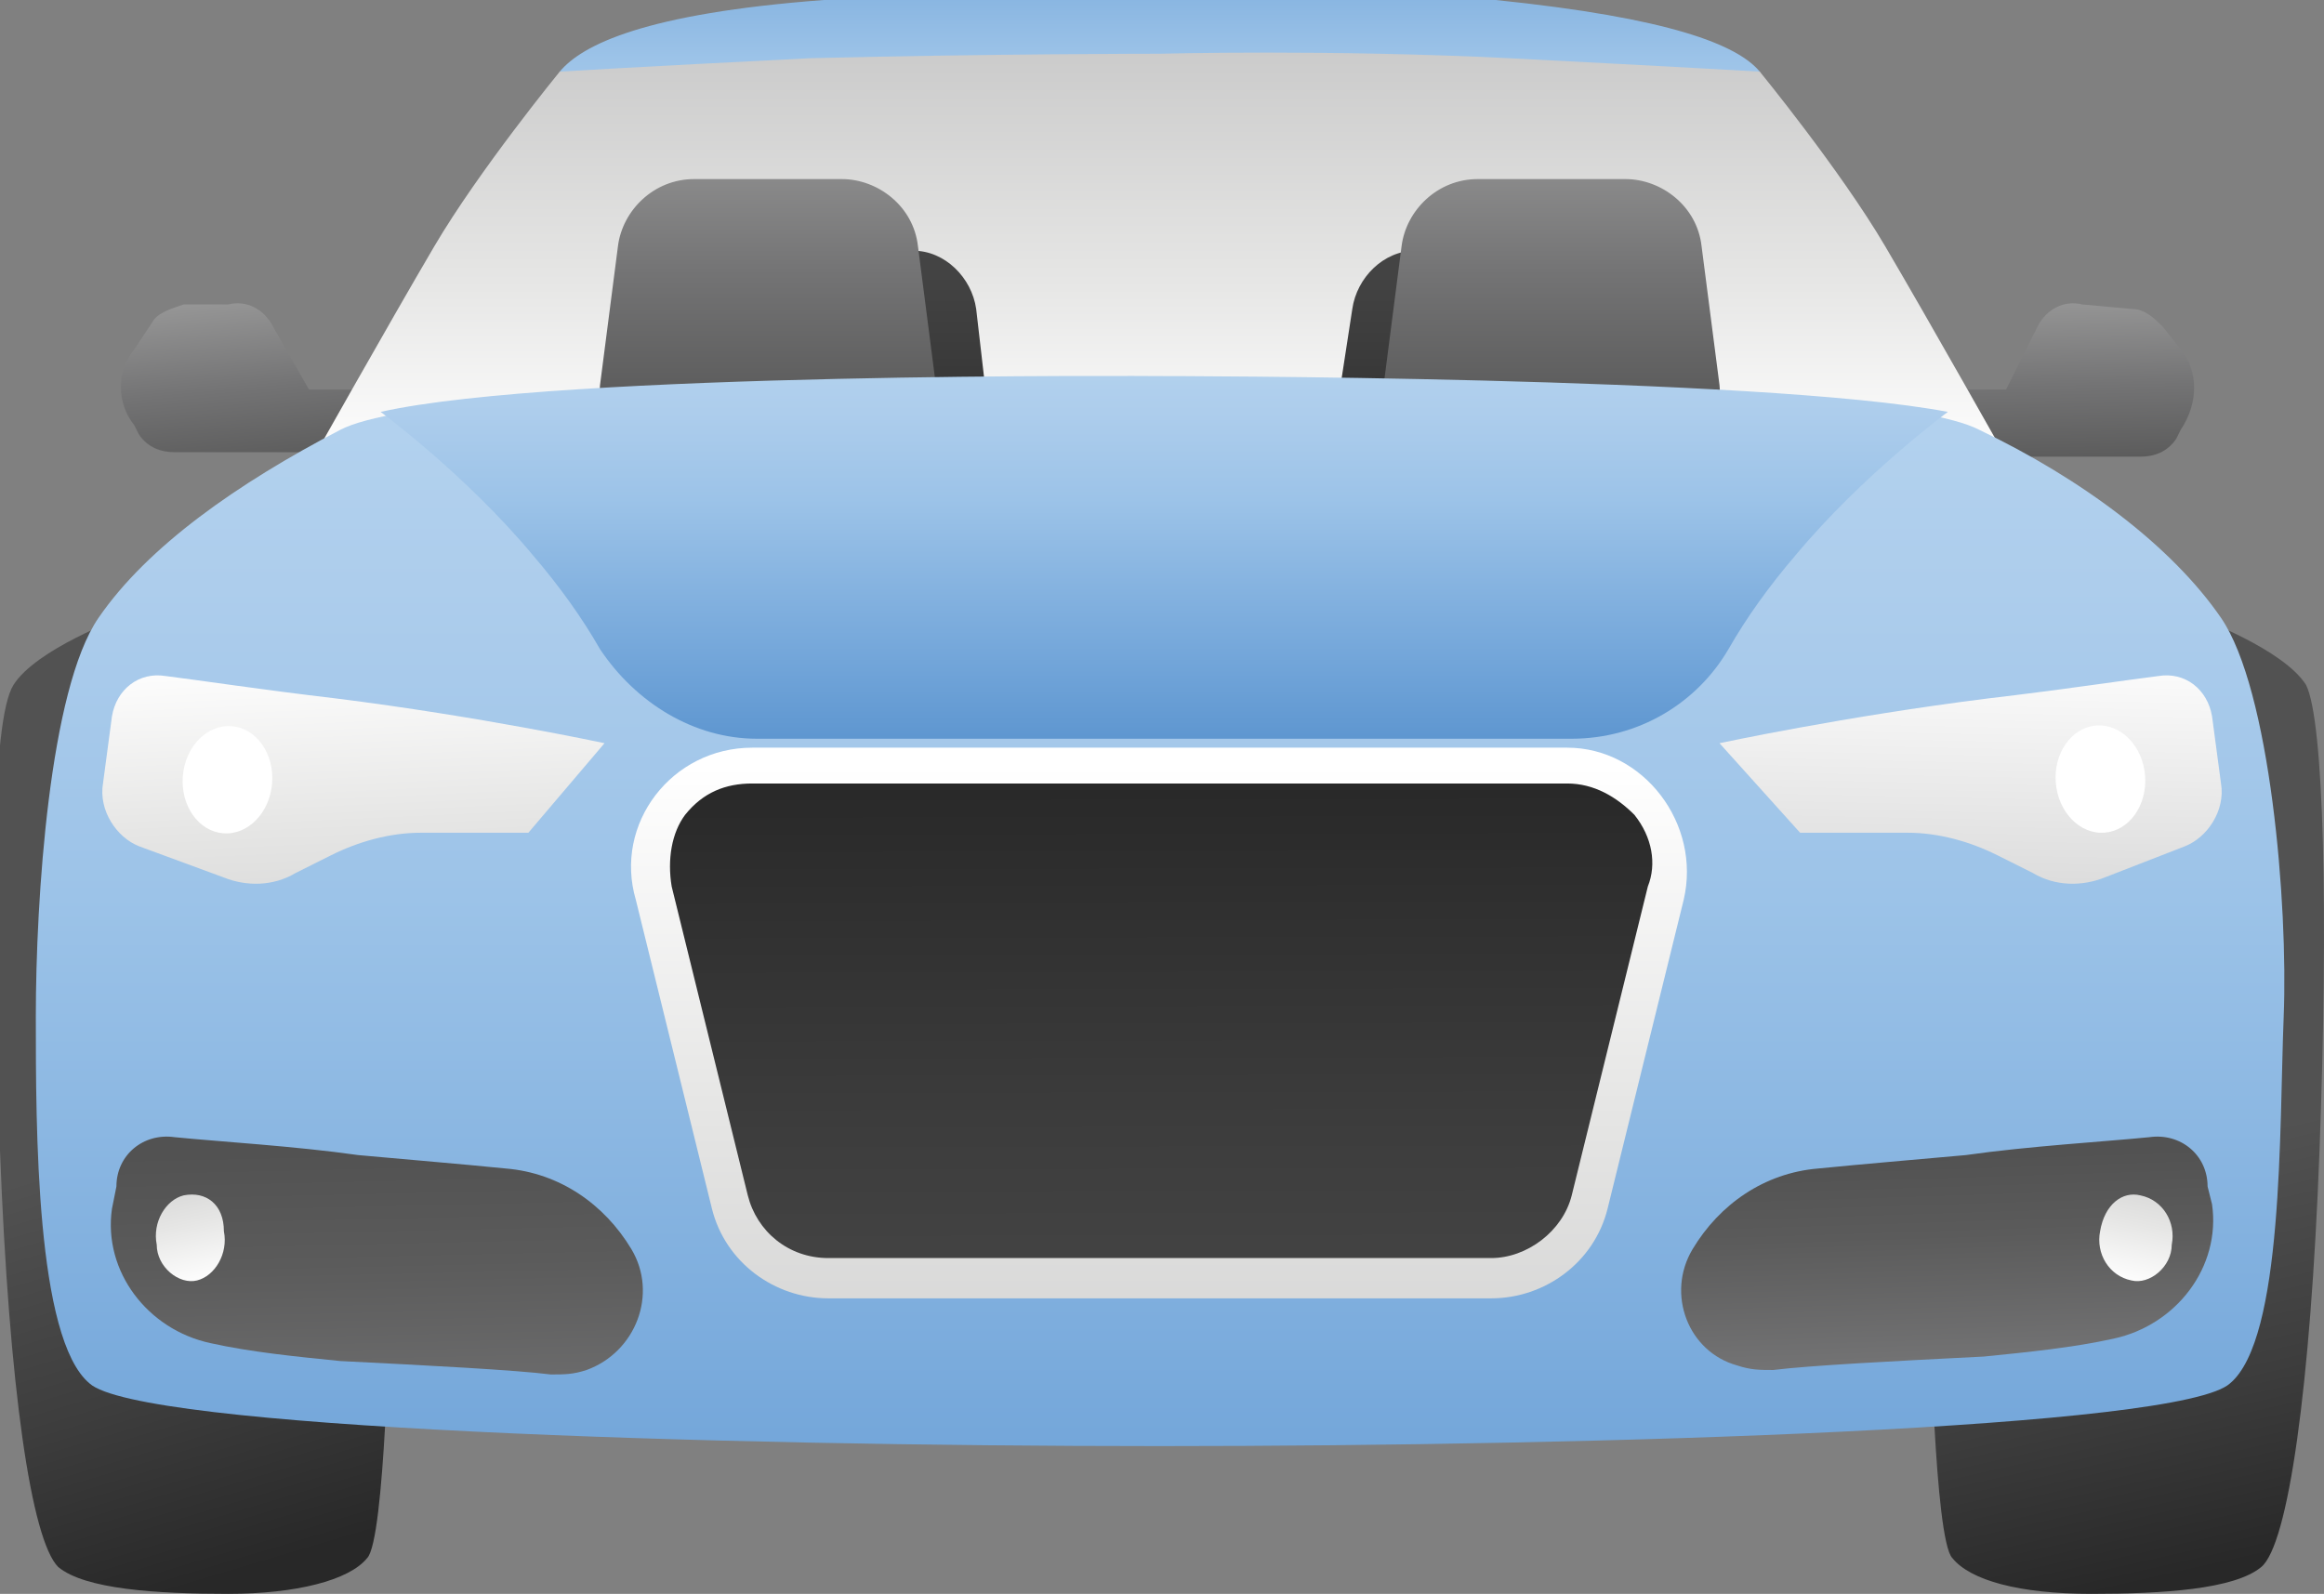
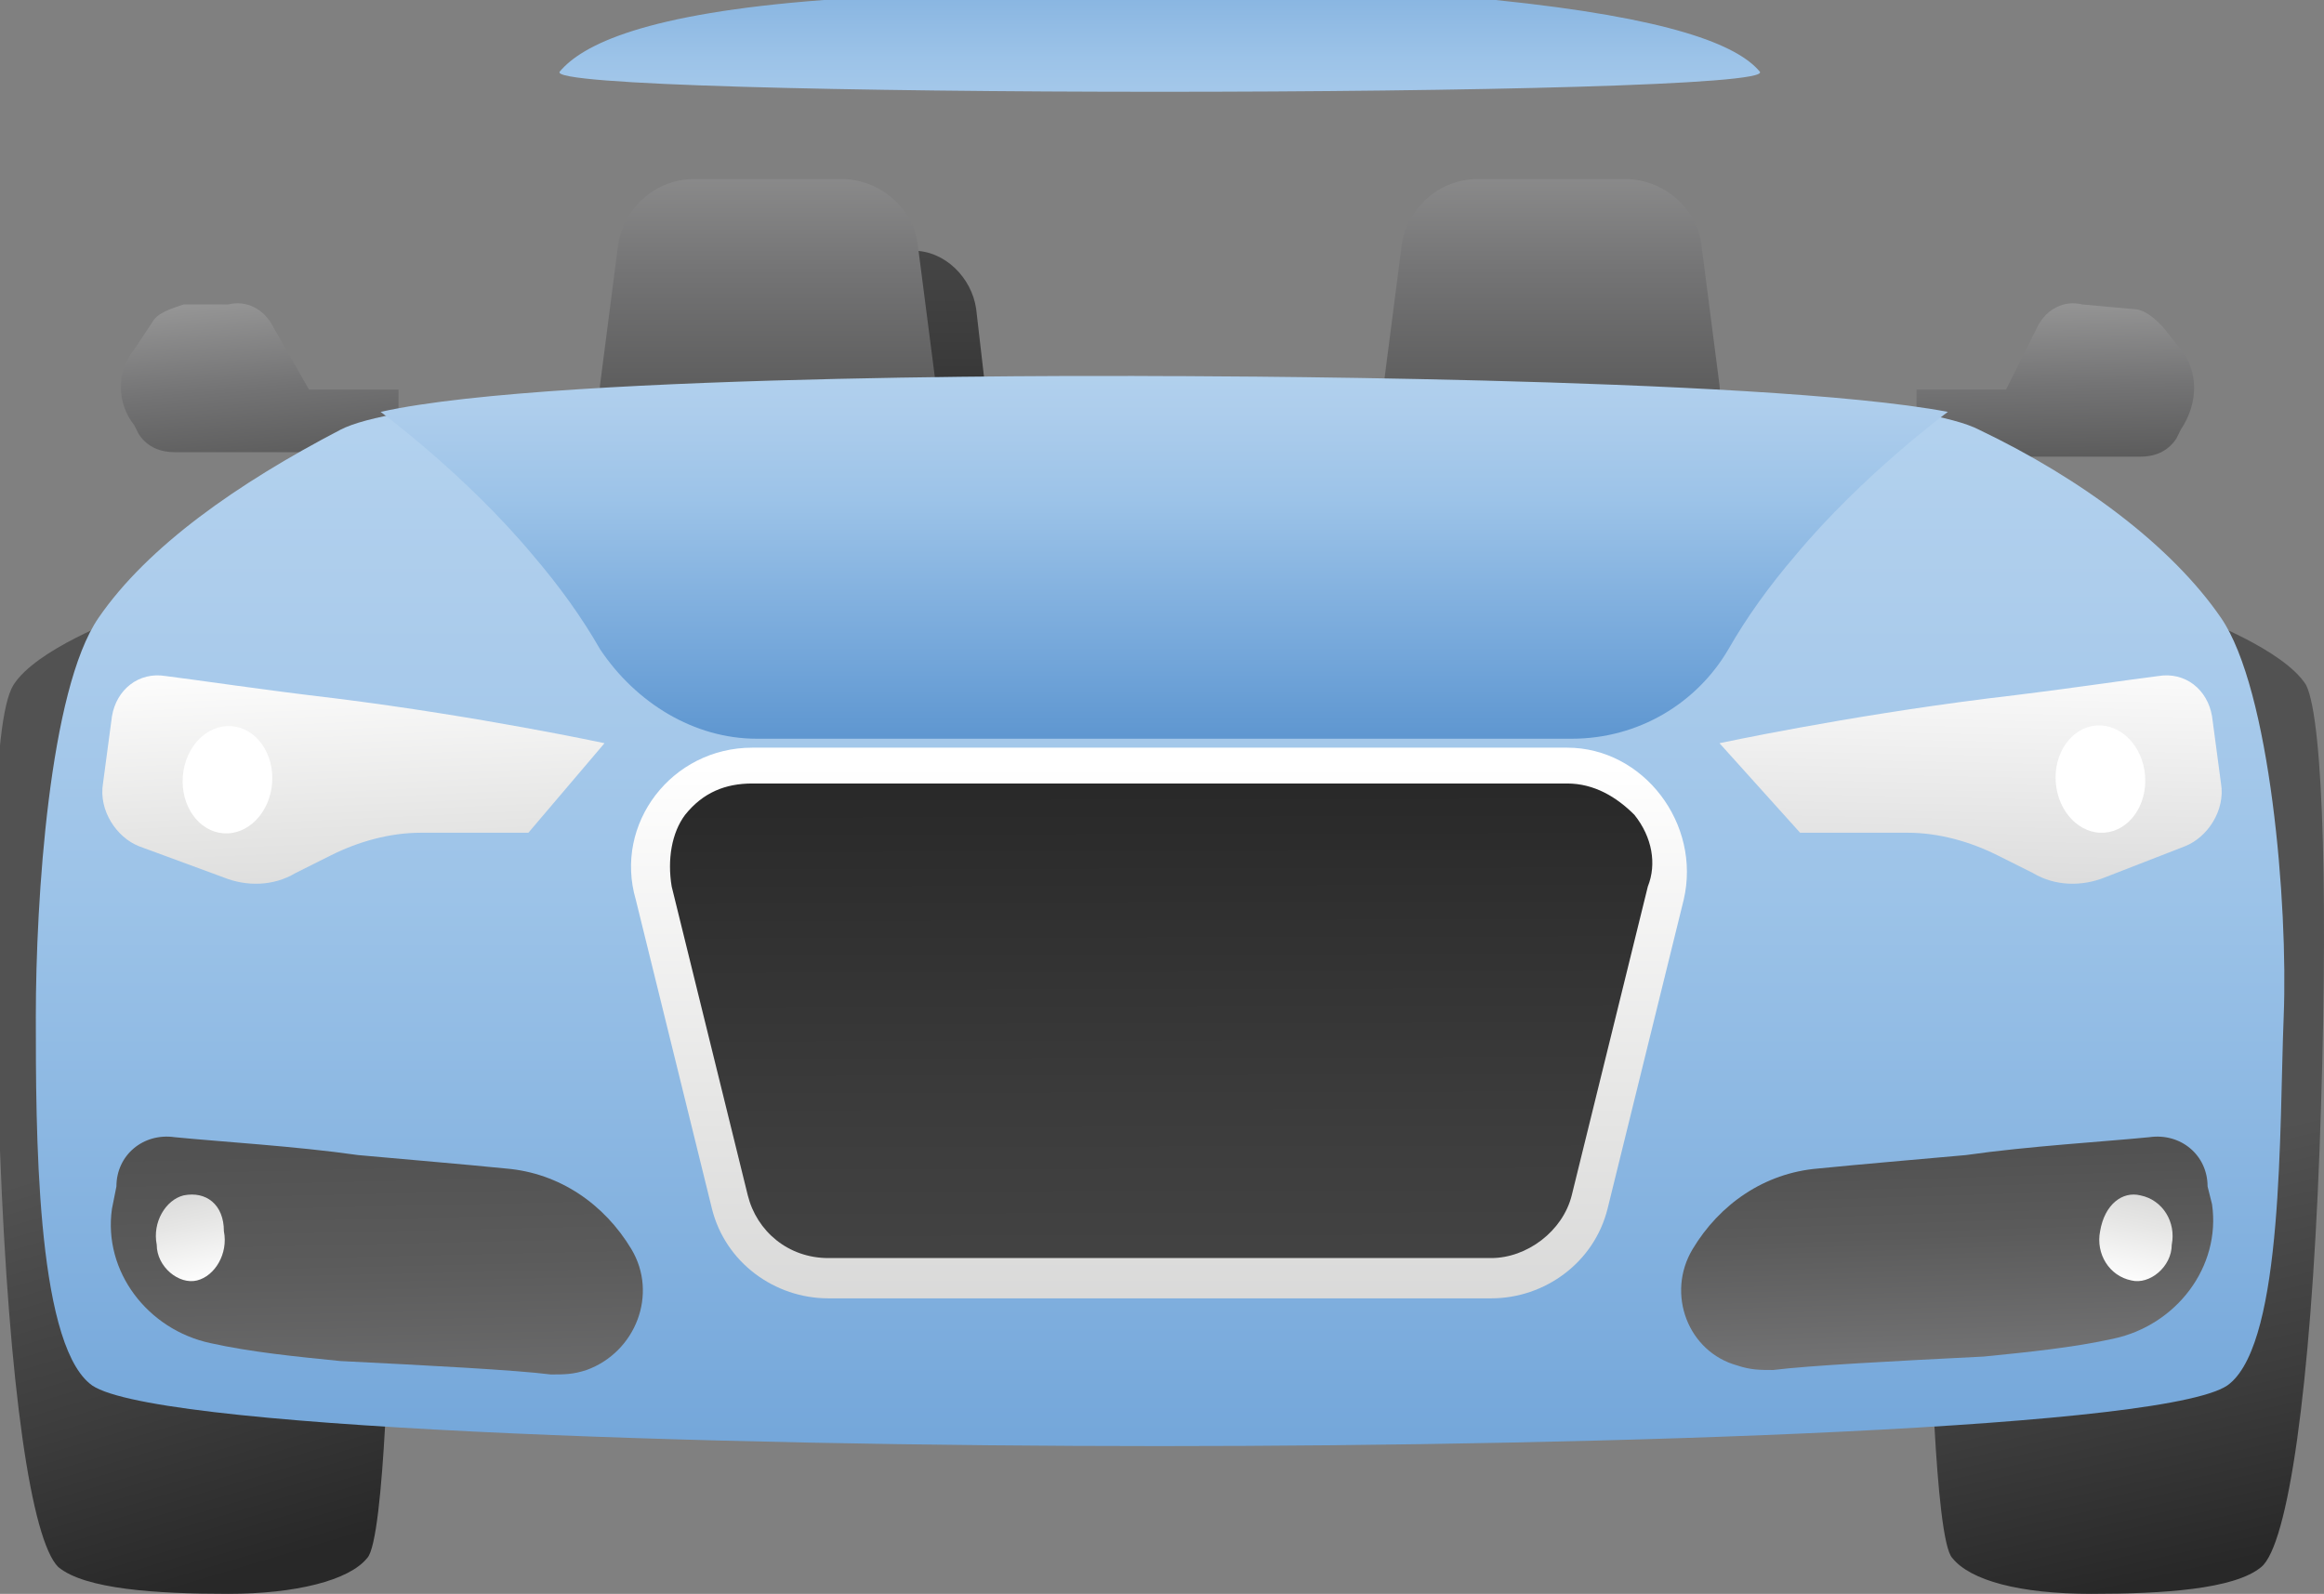
<svg xmlns="http://www.w3.org/2000/svg" version="1.1" id="Layer_1" x="0px" y="0px" viewBox="0 0 51.9 35.6" enable-background="new 0 0 51.9 35.6" xml:space="preserve">
  <rect x="0" y="0" width="51.9" height="35.6" fill="#808080" stroke="none" />
  <g>
    <linearGradient id="SVGID_1_" gradientUnits="userSpaceOnUse" x1="-173.183" y1="1081.713" x2="-173.058" y2="1075.731" gradientTransform="matrix(1 0 0 -1 219 1087.046)">
      <stop offset="0" style="stop-color:#B4B4B4" />
      <stop offset="0.206" style="stop-color:#989898" />
      <stop offset="0.552" style="stop-color:#737374" />
      <stop offset="0.829" style="stop-color:#5B5B5B" />
      <stop offset="1" style="stop-color:#525252" />
    </linearGradient>
    <path fill="url(#SVGID_1_)" d="M42.8,8.7h2l0.7-1.4c0.2-0.4,0.6-0.6,1-0.5l1.1,0.1c0.3,0,0.5,0.2,0.7,0.4l0.4,0.5   c0.4,0.5,0.4,1.2,0,1.8l-0.1,0.2c-0.2,0.3-0.5,0.4-0.8,0.4h-5L42.8,8.7L42.8,8.7z" />
    <linearGradient id="SVGID_00000160881709354173996590000003323430465828375699_" gradientUnits="userSpaceOnUse" x1="-213.526" y1="1081.783" x2="-212.976" y2="1075.627" gradientTransform="matrix(1 0 0 -1 219 1087.046)">
      <stop offset="0" style="stop-color:#B4B4B4" />
      <stop offset="0.206" style="stop-color:#989898" />
      <stop offset="0.552" style="stop-color:#737374" />
      <stop offset="0.829" style="stop-color:#5B5B5B" />
      <stop offset="1" style="stop-color:#525252" />
    </linearGradient>
    <path fill="url(#SVGID_00000160881709354173996590000003323430465828375699_)" d="M8.9,8.7h-2L6.1,7.3c-0.2-0.4-0.6-0.6-1-0.5   L4.1,6.8C3.8,6.9,3.5,7,3.4,7.2L3,7.8C2.6,8.3,2.6,9,3,9.5l0.1,0.2c0.2,0.3,0.5,0.4,0.8,0.4h5L8.9,8.7L8.9,8.7z" />
    <linearGradient id="SVGID_00000163770542318387578760000001817961145886768824_" gradientUnits="userSpaceOnUse" x1="-193.117" y1="1090.942" x2="-193.117" y2="1079.268" gradientTransform="matrix(1 0 0 -1 219 1087.046)">
      <stop offset="6.810900e-03" style="stop-color:#5690CC" />
      <stop offset="0.165" style="stop-color:#6FA3D8" />
      <stop offset="0.445" style="stop-color:#9CC3E8" />
      <stop offset="0.585" style="stop-color:#ADCDEC" />
      <stop offset="0.816" style="stop-color:#BDDAF2" />
      <stop offset="1" style="stop-color:#C3DFF4" />
    </linearGradient>
    <path fill="url(#SVGID_00000163770542318387578760000001817961145886768824_)" d="M39.3,1.6c-0.5-0.6-2-1.2-5.9-1.6   c-4-0.3-7.5-0.3-7.5-0.3S22.3-0.3,18.4,0c-4,0.3-5.4,1-5.9,1.6C12,2.2,39.8,2.2,39.3,1.6z" />
    <linearGradient id="SVGID_00000129890900943478743780000017264818483102183811_" gradientUnits="userSpaceOnUse" x1="-193.123" y1="1076.663" x2="-193.123" y2="1086.466" gradientTransform="matrix(1 0 0 -1 219 1087.046)">
      <stop offset="0" style="stop-color:#FFFFFF" />
      <stop offset="0.42" style="stop-color:#E6E6E5" />
      <stop offset="1" style="stop-color:#C8C8C8" />
    </linearGradient>
-     <path fill="url(#SVGID_00000129890900943478743780000017264818483102183811_)" d="M42.1,5.5c-1-1.7-2.8-3.9-2.8-3.9   s-1.7-0.1-5.6-0.3c-4-0.2-7.8-0.1-7.8-0.1s-3.8,0-7.8,0.1c-4,0.2-5.6,0.3-5.6,0.3s-1.8,2.2-2.8,3.9c-1,1.7-2.8,4.9-2.8,4.9h19h19   C44.9,10.4,43.1,7.2,42.1,5.5z" />
    <linearGradient id="SVGID_00000092433998599941394160000003692842270355730866_" gradientUnits="userSpaceOnUse" x1="-216.061" y1="1061.429" x2="-213.26" y2="1052.047" gradientTransform="matrix(1 0 0 -1 219 1087.046)">
      <stop offset="0" style="stop-color:#525252" />
      <stop offset="0.563" style="stop-color:#3D3D3D" />
      <stop offset="1" style="stop-color:#282828" />
    </linearGradient>
    <path fill="url(#SVGID_00000092433998599941394160000003692842270355730866_)" d="M2.7,13.8c0,0-1.9,0.7-2.4,1.5S-0.2,20.4,0,25.7   C0.2,31,0.7,34.4,1.3,35c0.6,0.5,2.2,0.6,3.8,0.6c1.5,0,2.7-0.3,3.1-0.8c0.4-0.4,0.5-5.6,0.5-5.6L2.7,13.8z" />
    <linearGradient id="SVGID_00000128483794919084835730000008746642313469456025_" gradientUnits="userSpaceOnUse" x1="-171.296" y1="1061.239" x2="-169.235" y2="1052.107" gradientTransform="matrix(1 0 0 -1 219 1087.046)">
      <stop offset="0" style="stop-color:#525252" />
      <stop offset="0.563" style="stop-color:#3D3D3D" />
      <stop offset="1" style="stop-color:#282828" />
    </linearGradient>
    <path fill="url(#SVGID_00000128483794919084835730000008746642313469456025_)" d="M49.1,13.8c0,0,1.9,0.7,2.4,1.5   c0.4,0.8,0.5,5.1,0.3,10.4c-0.2,5.3-0.7,8.8-1.3,9.3c-0.6,0.5-2.2,0.6-3.8,0.6s-2.7-0.3-3.1-0.8c-0.4-0.4-0.5-5.6-0.5-5.6   L49.1,13.8z" />
    <linearGradient id="SVGID_00000122000147618706690520000011501019117897244079_" gradientUnits="userSpaceOnUse" x1="-193.129" y1="1045.082" x2="-193.129" y2="1094.382" gradientTransform="matrix(1 0 0 -1 219 1087.046)">
      <stop offset="6.810900e-03" style="stop-color:#5690CC" />
      <stop offset="0.165" style="stop-color:#6FA3D8" />
      <stop offset="0.445" style="stop-color:#9CC3E8" />
      <stop offset="0.585" style="stop-color:#ADCDEC" />
      <stop offset="0.816" style="stop-color:#BDDAF2" />
      <stop offset="1" style="stop-color:#C3DFF4" />
    </linearGradient>
    <path fill="url(#SVGID_00000122000147618706690520000011501019117897244079_)" d="M25.9,32.3c10,0,22.8-0.4,23.9-1.4   c1.2-1,1.1-5.7,1.2-8.2c0.1-2.5-0.3-7.3-1.4-8.9c-1.1-1.6-3.1-3.1-5.4-4.2c-2.3-1.2-18.3-1.1-18.3-1.1S9.9,8.4,7.6,9.6   c-2.3,1.2-4.3,2.6-5.4,4.2c-1.1,1.6-1.4,6.3-1.4,8.9c0,2.5,0,7.2,1.2,8.2C3.1,31.9,15.8,32.3,25.9,32.3z" />
    <linearGradient id="SVGID_00000131361008858653761380000008714654886959376007_" gradientUnits="userSpaceOnUse" x1="-193.121" y1="1069.958" x2="-193.121" y2="1052.03" gradientTransform="matrix(1 0 0 -1 219 1087.046)">
      <stop offset="0" style="stop-color:#FFFFFF" />
      <stop offset="0.42" style="stop-color:#E6E6E5" />
      <stop offset="1" style="stop-color:#C8C8C8" />
    </linearGradient>
    <path fill="url(#SVGID_00000131361008858653761380000008714654886959376007_)" d="M25.9,29h7.4c1.2,0,2.3-0.8,2.6-2l1.7-6.9   c0.4-1.7-0.9-3.4-2.6-3.4h-9.1h-9.1c-1.8,0-3.1,1.7-2.6,3.4l1.7,6.9c0.3,1.2,1.4,2,2.6,2H25.9z" />
    <linearGradient id="SVGID_00000112605489422045822450000009471499032601622144_" gradientUnits="userSpaceOnUse" x1="-210.294" y1="1046.608" x2="-210.624" y2="1061.37" gradientTransform="matrix(1 0 0 -1 219 1087.046)">
      <stop offset="0" style="stop-color:#B4B4B4" />
      <stop offset="0.206" style="stop-color:#989898" />
      <stop offset="0.552" style="stop-color:#737374" />
      <stop offset="0.829" style="stop-color:#5B5B5B" />
      <stop offset="1" style="stop-color:#525252" />
    </linearGradient>
    <path fill="url(#SVGID_00000112605489422045822450000009471499032601622144_)" d="M14.1,27.9c-0.6-1-1.6-1.7-2.8-1.8   c-1-0.1-2.2-0.2-3.3-0.3c-1.4-0.2-3.1-0.3-4.1-0.4c-0.7-0.1-1.3,0.4-1.3,1.1L2.5,27c-0.2,1.4,0.8,2.7,2.2,3   c0.9,0.2,1.9,0.3,2.9,0.4c2,0.1,3.9,0.2,4.7,0.3c0.3,0,0.5,0,0.8-0.1C14.2,30.2,14.7,28.9,14.1,27.9z" />
    <linearGradient id="SVGID_00000009569530356931042750000011275332532279599242_" gradientUnits="userSpaceOnUse" x1="-211.252" y1="1072.552" x2="-210.833" y2="1063.355" gradientTransform="matrix(1 0 0 -1 219 1087.046)">
      <stop offset="0" style="stop-color:#FFFFFF" />
      <stop offset="0.42" style="stop-color:#E6E6E5" />
      <stop offset="1" style="stop-color:#C8C8C8" />
    </linearGradient>
    <path fill="url(#SVGID_00000009569530356931042750000011275332532279599242_)" d="M13.5,16.6c0,0-2.8-0.6-6-1   c-1.7-0.2-3-0.4-3.8-0.5C3.1,15,2.6,15.4,2.5,16l-0.2,1.5c-0.1,0.6,0.3,1.2,0.8,1.4L5,19.6c0.5,0.2,1.1,0.2,1.6-0.1l0.8-0.4   c0.6-0.3,1.3-0.5,2-0.5h2.4L13.5,16.6z" />
    <linearGradient id="SVGID_00000176020305737171108390000004561759478934503559_" gradientUnits="userSpaceOnUse" x1="-175.276" y1="1050.9" x2="-175.607" y2="1061.229" gradientTransform="matrix(1 0 0 -1 219 1087.046)">
      <stop offset="0" style="stop-color:#B4B4B4" />
      <stop offset="0.206" style="stop-color:#989898" />
      <stop offset="0.552" style="stop-color:#737374" />
      <stop offset="0.829" style="stop-color:#5B5B5B" />
      <stop offset="1" style="stop-color:#525252" />
    </linearGradient>
    <path fill="url(#SVGID_00000176020305737171108390000004561759478934503559_)" d="M37.8,27.9c0.6-1,1.6-1.7,2.8-1.8   c1-0.1,2.2-0.2,3.3-0.3c1.4-0.2,3.1-0.3,4.1-0.4c0.7-0.1,1.3,0.4,1.3,1.1l0.1,0.4c0.2,1.4-0.8,2.7-2.2,3c-0.9,0.2-1.9,0.3-2.9,0.4   c-2,0.1-3.9,0.2-4.7,0.3c-0.3,0-0.5,0-0.8-0.1C37.7,30.2,37.2,28.9,37.8,27.9z" />
    <linearGradient id="SVGID_00000033370663629848409340000014147550277812219276_" gradientUnits="userSpaceOnUse" x1="-174.923" y1="1072.799" x2="-175.108" y2="1064.163" gradientTransform="matrix(1 0 0 -1 219 1087.046)">
      <stop offset="0" style="stop-color:#FFFFFF" />
      <stop offset="0.973" style="stop-color:#CACACA" />
      <stop offset="1" style="stop-color:#C8C8C8" />
    </linearGradient>
    <path fill="url(#SVGID_00000033370663629848409340000014147550277812219276_)" d="M38.4,16.6c0,0,2.8-0.6,6-1   c1.7-0.2,3-0.4,3.8-0.5c0.6-0.1,1.1,0.3,1.2,0.9l0.2,1.5c0.1,0.6-0.3,1.2-0.8,1.4l-1.8,0.7c-0.5,0.2-1.1,0.2-1.6-0.1l-0.8-0.4   c-0.6-0.3-1.3-0.5-2-0.5h-2.4L38.4,16.6z" />
    <linearGradient id="SVGID_00000066502294634626836620000009492522425958848398_" gradientUnits="userSpaceOnUse" x1="-193.086" y1="1051.282" x2="-193.128" y2="1069.774" gradientTransform="matrix(1 0 0 -1 219 1087.046)">
      <stop offset="0" style="stop-color:#525252" />
      <stop offset="0.563" style="stop-color:#3D3D3D" />
      <stop offset="1" style="stop-color:#282828" />
    </linearGradient>
    <path fill="url(#SVGID_00000066502294634626836620000009492522425958848398_)" d="M18.5,28.1c-0.9,0-1.6-0.6-1.8-1.4l-1.7-6.9   c-0.1-0.6,0-1.2,0.3-1.6c0.4-0.5,0.9-0.7,1.5-0.7H35c0.6,0,1.1,0.3,1.5,0.7c0.4,0.5,0.5,1.1,0.3,1.6l-1.7,6.9   c-0.2,0.8-1,1.4-1.8,1.4H18.5z" />
    <linearGradient id="SVGID_00000145758119891485224170000003022980614644422533_" gradientUnits="userSpaceOnUse" x1="-214.512" y1="1058.355" x2="-215.196" y2="1061.549" gradientTransform="matrix(1 0 0 -1 219 1087.046)">
      <stop offset="0" style="stop-color:#FFFFFF" />
      <stop offset="0.42" style="stop-color:#E6E6E5" />
      <stop offset="1" style="stop-color:#C8C8C8" />
    </linearGradient>
    <path fill="url(#SVGID_00000145758119891485224170000003022980614644422533_)" d="M5,27.5c0.1,0.5-0.2,1-0.6,1.1   c-0.4,0.1-0.9-0.3-0.9-0.8c-0.1-0.5,0.2-1,0.6-1.1C4.6,26.6,5,26.9,5,27.5z" />
    <ellipse transform="matrix(7.861216e-02 -0.997 0.997 7.861216e-02 -12.661 21.033)" fill="#FFFFFF" cx="5" cy="17.4" rx="1.2" ry="1" />
    <ellipse transform="matrix(0.997 -7.861204e-02 7.861204e-02 0.997 -1.22 3.741)" fill="#FFFFFF" cx="46.9" cy="17.4" rx="1" ry="1.2" />
    <linearGradient id="SVGID_00000029754294603760583420000015616846261529172138_" gradientUnits="userSpaceOnUse" x1="-171.537" y1="1058.367" x2="-170.853" y2="1061.562" gradientTransform="matrix(1 0 0 -1 219 1087.046)">
      <stop offset="0" style="stop-color:#FFFFFF" />
      <stop offset="0.42" style="stop-color:#E6E6E5" />
      <stop offset="1" style="stop-color:#C8C8C8" />
    </linearGradient>
    <path fill="url(#SVGID_00000029754294603760583420000015616846261529172138_)" d="M46.9,27.5c-0.1,0.5,0.2,1,0.7,1.1   c0.4,0.1,0.9-0.3,0.9-0.8c0.1-0.5-0.2-1-0.7-1.1C47.4,26.6,47,26.9,46.9,27.5z" />
    <linearGradient id="SVGID_00000032608240131237676190000005979573740365062049_" gradientUnits="userSpaceOnUse" x1="-200.008" y1="1084.469" x2="-200.008" y2="1075.656" gradientTransform="matrix(1 0 0 -1 219 1087.046)">
      <stop offset="0" style="stop-color:#525252" />
      <stop offset="0.563" style="stop-color:#3D3D3D" />
      <stop offset="1" style="stop-color:#282828" />
    </linearGradient>
    <path fill="url(#SVGID_00000032608240131237676190000005979573740365062049_)" d="M20.7,11.2h-3.5c-0.9,0-1.5-0.8-1.4-1.7l0.4-2.6   c0.1-0.7,0.7-1.3,1.4-1.3h2.8c0.7,0,1.3,0.6,1.4,1.3l0.3,2.6C22.3,10.4,21.6,11.2,20.7,11.2z" />
    <linearGradient id="SVGID_00000103980919206937437230000003636956576744128648_" gradientUnits="userSpaceOnUse" x1="-186.059" y1="1084.469" x2="-186.059" y2="1075.656" gradientTransform="matrix(1 0 0 -1 219 1087.046)">
      <stop offset="0" style="stop-color:#525252" />
      <stop offset="0.563" style="stop-color:#3D3D3D" />
      <stop offset="1" style="stop-color:#282828" />
    </linearGradient>
-     <path fill="url(#SVGID_00000103980919206937437230000003636956576744128648_)" d="M34.7,11.2h-3.5c-0.9,0-1.5-0.8-1.4-1.7l0.4-2.6   c0.1-0.7,0.7-1.3,1.4-1.3h2.8c0.7,0,1.3,0.6,1.4,1.3l0.3,2.6C36.2,10.4,35.5,11.2,34.7,11.2z" />
    <linearGradient id="SVGID_00000031920571827670800620000003825343960612616577_" gradientUnits="userSpaceOnUse" x1="-184.375" y1="1086.583" x2="-184.375" y2="1076.316" gradientTransform="matrix(1 0 0 -1 219 1087.046)">
      <stop offset="0" style="stop-color:#B4B4B4" />
      <stop offset="0.206" style="stop-color:#989898" />
      <stop offset="0.552" style="stop-color:#737374" />
      <stop offset="0.829" style="stop-color:#5B5B5B" />
      <stop offset="1" style="stop-color:#525252" />
    </linearGradient>
    <path fill="url(#SVGID_00000031920571827670800620000003825343960612616577_)" d="M36.7,10.5h-4.1c-1,0-1.8-0.9-1.7-1.9l0.4-3.1   c0.1-0.8,0.8-1.5,1.7-1.5h3.3c0.8,0,1.6,0.6,1.7,1.5l0.4,3.1C38.5,9.6,37.7,10.5,36.7,10.5z" />
    <linearGradient id="SVGID_00000117635379017417908420000011187107074786511033_" gradientUnits="userSpaceOnUse" x1="-201.822" y1="1086.583" x2="-201.822" y2="1076.316" gradientTransform="matrix(1 0 0 -1 219 1087.046)">
      <stop offset="0" style="stop-color:#B4B4B4" />
      <stop offset="0.206" style="stop-color:#989898" />
      <stop offset="0.552" style="stop-color:#737374" />
      <stop offset="0.829" style="stop-color:#5B5B5B" />
      <stop offset="1" style="stop-color:#525252" />
    </linearGradient>
    <path fill="url(#SVGID_00000117635379017417908420000011187107074786511033_)" d="M19.2,10.5h-4.1c-1,0-1.8-0.9-1.7-1.9l0.4-3.1   c0.1-0.8,0.8-1.5,1.7-1.5h3.3c0.8,0,1.6,0.6,1.7,1.5l0.4,3.1C21,9.6,20.2,10.5,19.2,10.5z" />
    <linearGradient id="SVGID_00000106136071689187357570000015367943240831688108_" gradientUnits="userSpaceOnUse" x1="-193.117" y1="1069.715" x2="-193.117" y2="1083.612" gradientTransform="matrix(1 0 0 -1 219 1087.046)">
      <stop offset="6.810900e-03" style="stop-color:#5690CC" />
      <stop offset="0.165" style="stop-color:#6FA3D8" />
      <stop offset="0.445" style="stop-color:#9CC3E8" />
      <stop offset="0.585" style="stop-color:#ADCDEC" />
      <stop offset="0.816" style="stop-color:#BDDAF2" />
      <stop offset="1" style="stop-color:#C3DFF4" />
    </linearGradient>
    <path fill="url(#SVGID_00000106136071689187357570000015367943240831688108_)" d="M25.9,8.4c0,0-13.4-0.1-17.4,0.8   c0,0,1.9,1.4,3.4,3.2c0.6,0.7,1.1,1.4,1.5,2.1c0.8,1.2,2.1,2,3.5,2h9.1h9.1c1.5,0,2.8-0.8,3.5-2c0.4-0.7,0.9-1.4,1.5-2.1   c1.5-1.8,3.4-3.2,3.4-3.2C39.3,8.4,25.9,8.4,25.9,8.4z" />
  </g>
</svg>